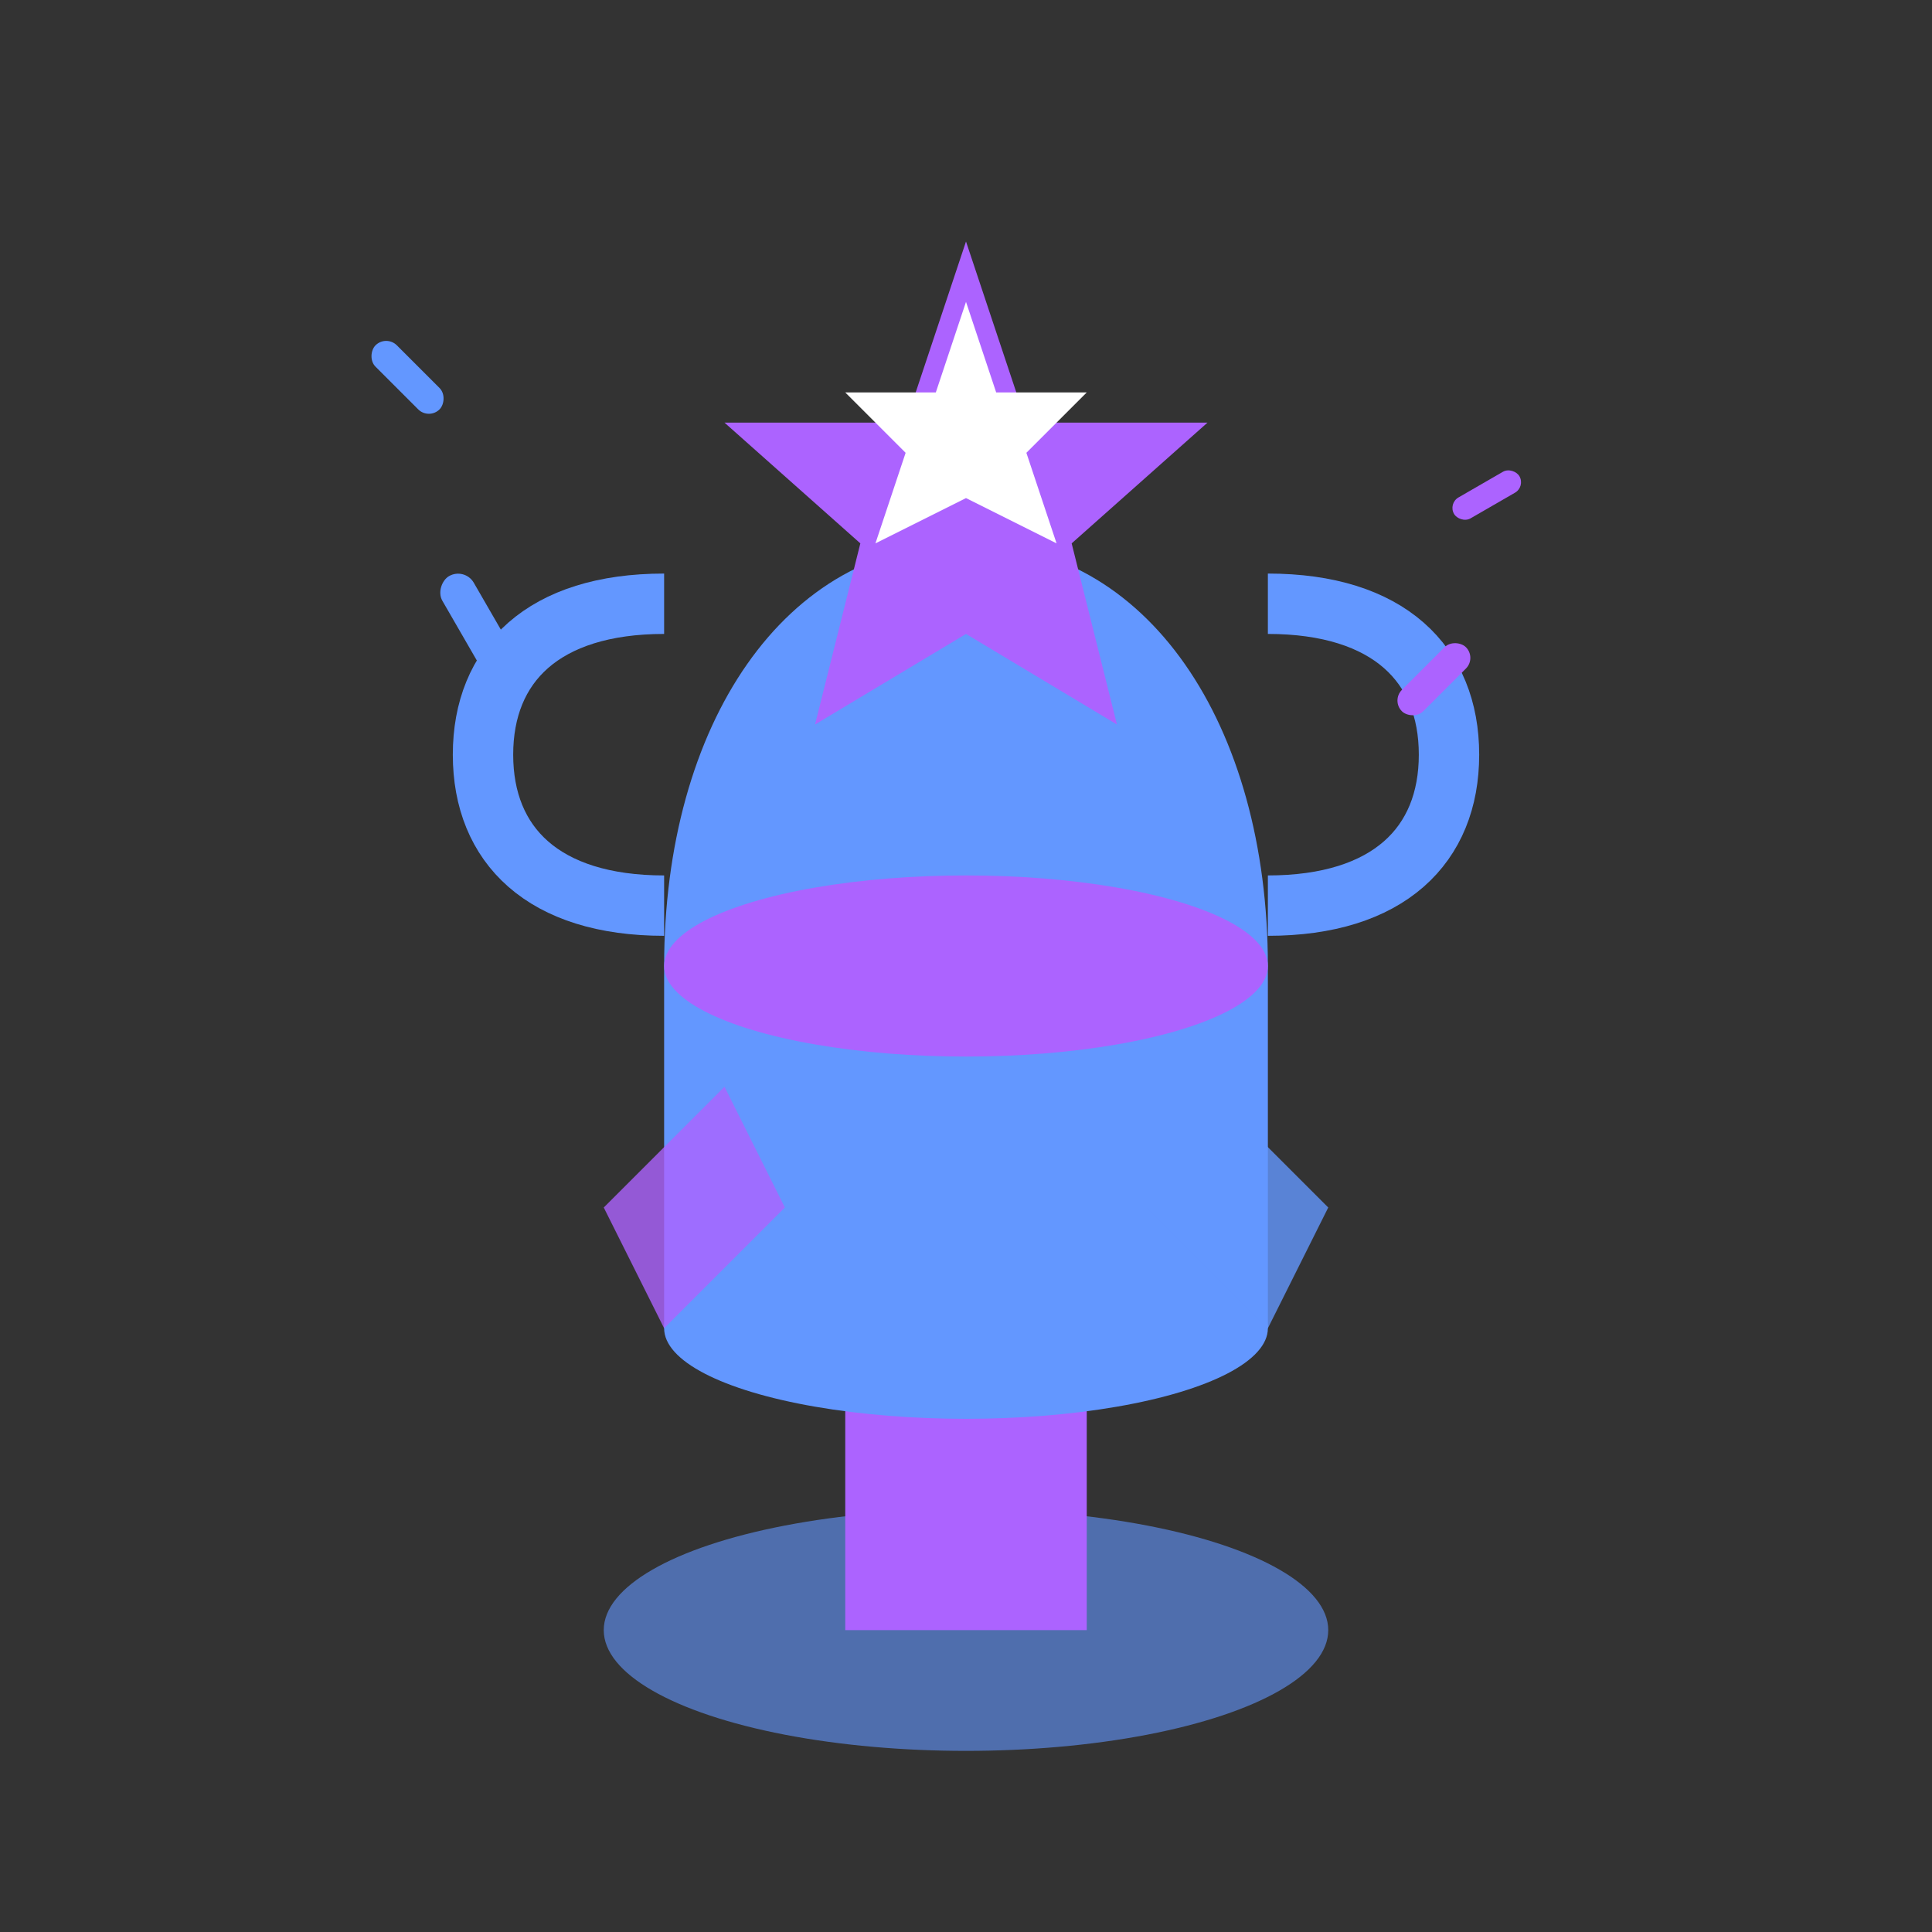
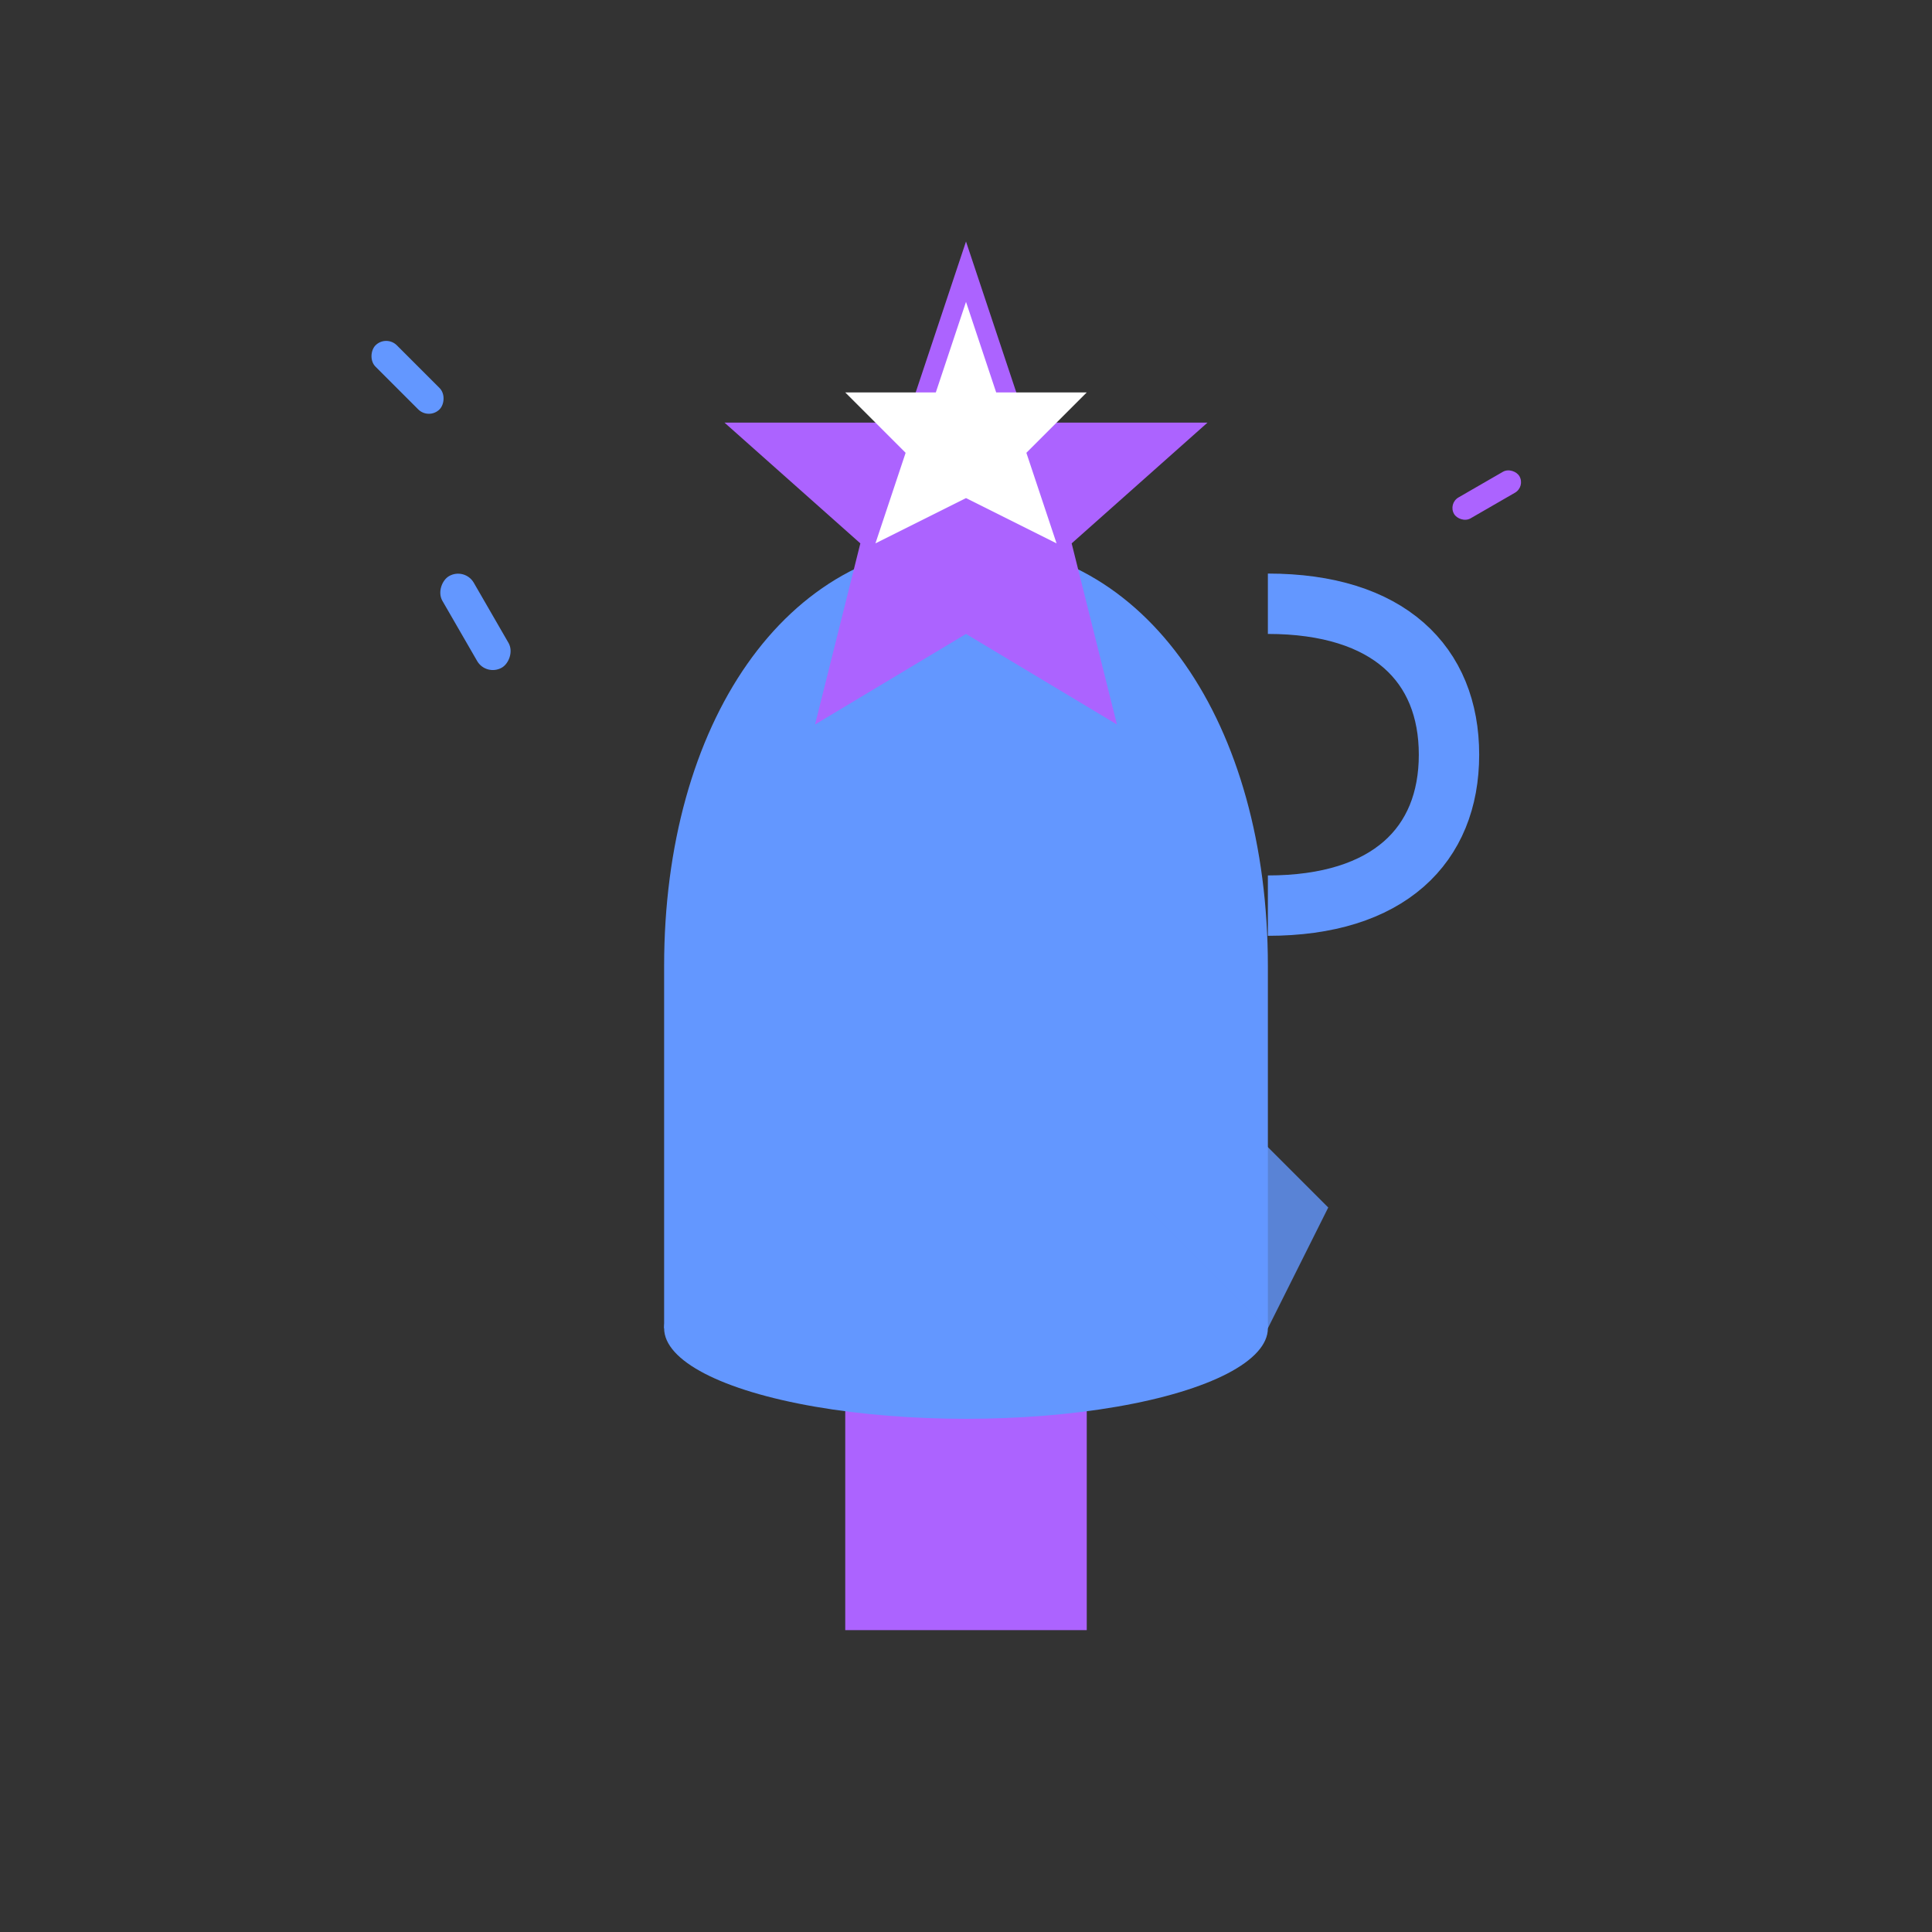
<svg xmlns="http://www.w3.org/2000/svg" width="64" height="64" viewBox="0 0 64 64" fill="none">
  <rect x="0" y="0" width="64" height="64" fill="#333333" stroke="none" />
-   <ellipse cx="32" cy="54" rx="12" ry="4" fill="#6397ff" opacity="0.6" />
  <rect x="28" y="44" width="8" height="10" fill="#ac63ff" />
  <ellipse cx="32" cy="44" rx="10" ry="3" fill="#6397ff" />
  <path d="M22 32C22 24 26 18 32 18C38 18 42 24 42 32V44H22V32Z" fill="#6397ff" />
-   <ellipse cx="32" cy="32" rx="10" ry="3" fill="#ac63ff" />
-   <path d="M22 30C18 30 16 28 16 25C16 22 18 20 22 20" stroke="#6397ff" stroke-width="2" fill="none" />
  <path d="M42 30C46 30 48 28 48 25C48 22 46 20 42 20" stroke="#6397ff" stroke-width="2" fill="none" />
  <path d="M32 8L34 14L40 14L35.5 18L37 24L32 21L27 24L28.5 18L24 14L30 14L32 8Z" fill="#ac63ff" />
  <path d="M32 10L33 13L36 13L34 15L35 18L32 16.5L29 18L30 15L28 13L31 13L32 10Z" fill="white" />
  <rect x="12" y="12" width="3" height="1" rx="0.5" fill="#6397ff" transform="rotate(45 13.5 12.5)" />
  <rect x="48" y="16" width="2.5" height="0.8" rx="0.4" fill="#ac63ff" transform="rotate(-30 49.25 16.4)" />
  <rect x="14" y="20" width="3.5" height="1.2" rx="0.6" fill="#6397ff" transform="rotate(60 15.75 20.6)" />
-   <rect x="46" y="22" width="3" height="1" rx="0.5" fill="#ac63ff" transform="rotate(-45 47.5 22.5)" />
-   <path d="M24 36L20 40L22 44L26 40Z" fill="#ac63ff" opacity="0.8" />
  <path d="M40 36L44 40L42 44L38 40Z" fill="#6397ff" opacity="0.8" />
</svg>